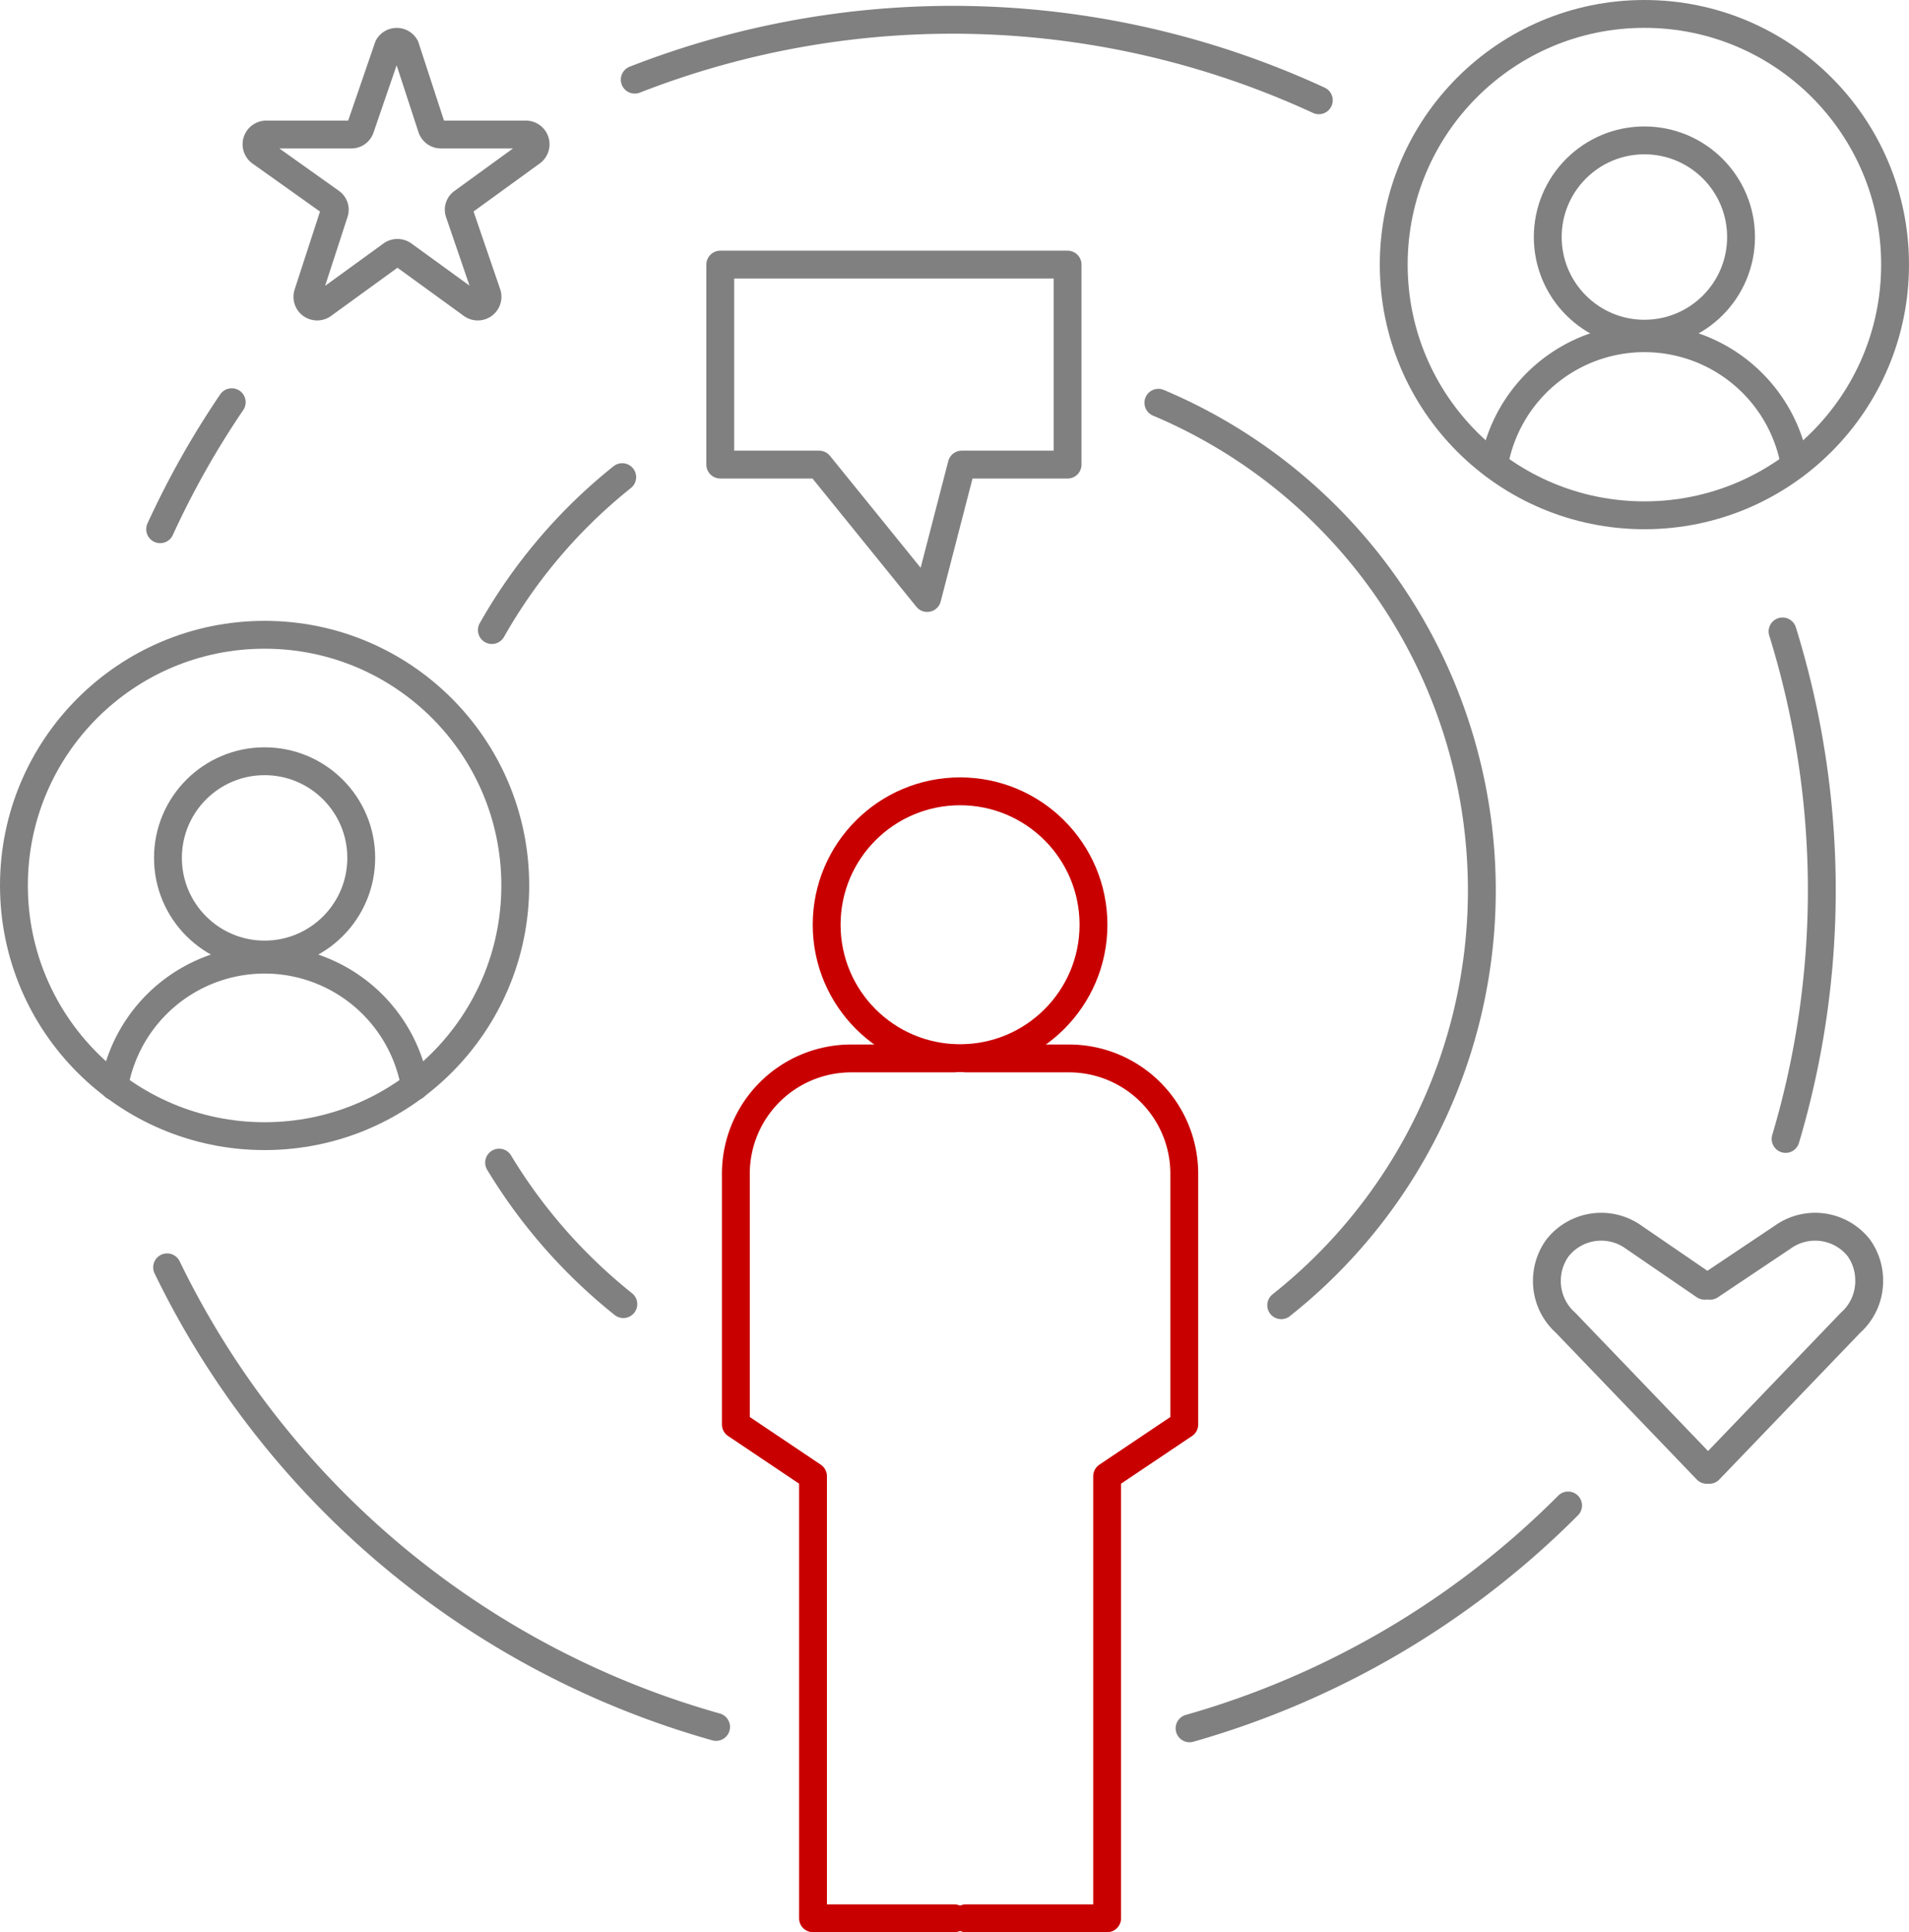
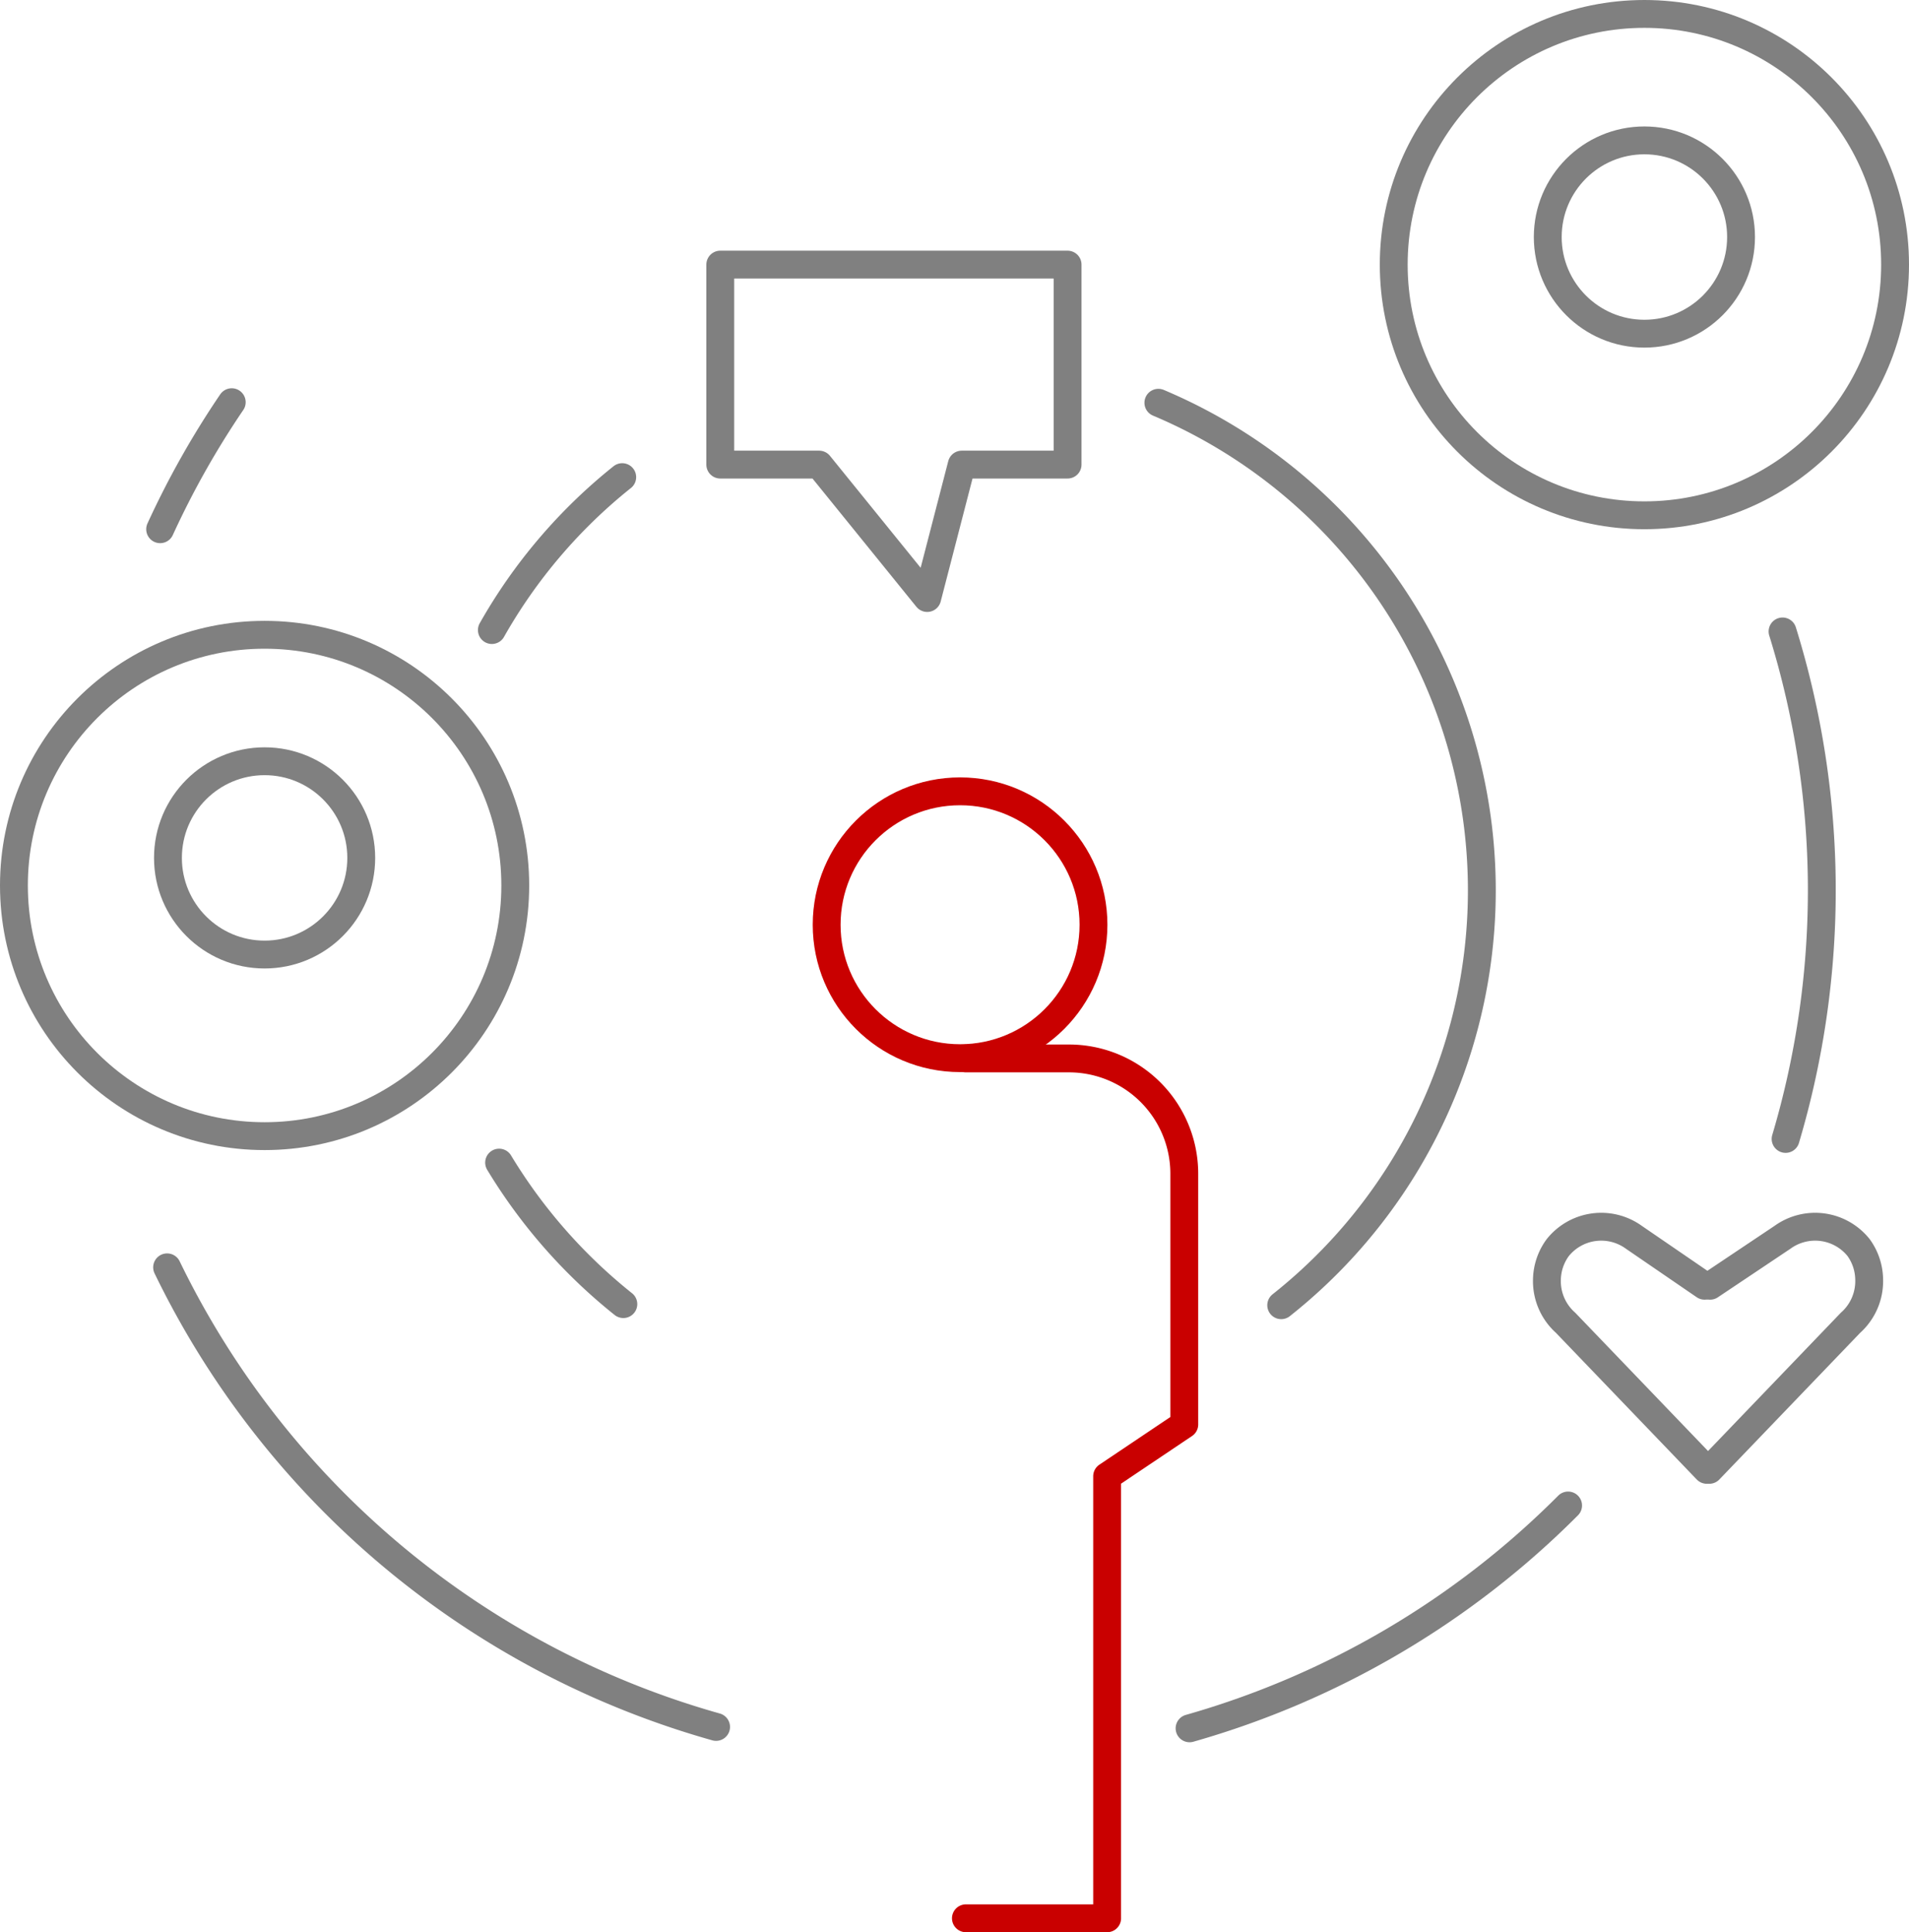
<svg xmlns="http://www.w3.org/2000/svg" viewBox="0 0 68.54 69.37">
  <defs>
    <style>.a,.b{fill:none;stroke-linecap:round;stroke-linejoin:round;}.a{stroke:#c90000;}.b{stroke:gray;}</style>
  </defs>
  <title>Ресурс 140</title>
  <circle class="a" cx="34.47" cy="33.2" r="4.79" />
-   <path class="a" d="M34.26,38h-3.7a4.14,4.14,0,0,0-4.14,4.14v9L29.19,53V68.87h5.07" />
  <path class="a" d="M34.68,38h3.7a4.14,4.14,0,0,1,4.14,4.14v9L39.75,53V68.87H34.68" />
  <polygon class="b" points="38.33 16.68 34.53 16.68 33.29 21.47 29.41 16.68 25.86 16.68 25.86 9.5 38.33 9.5 38.33 16.68" />
-   <path class="b" d="M14.55,1.68l.95,2.91a.35.35,0,0,0,.33.24h3.06a.35.35,0,0,1,.2.63l-2.48,1.8a.33.33,0,0,0-.12.38l1,2.92a.35.35,0,0,1-.54.38l-2.48-1.8a.36.36,0,0,0-.4,0l-2.48,1.8a.35.35,0,0,1-.54-.38L12,7.64a.33.33,0,0,0-.12-.38L9.35,5.46a.35.35,0,0,1,.2-.63h3.07a.34.34,0,0,0,.32-.24l1-2.91A.35.35,0,0,1,14.55,1.68Z" />
  <path class="b" d="M61.2,46.16l-2.54-1.74a2,2,0,0,0-2.73.37,2,2,0,0,0-.39,1.15h0a2,2,0,0,0,.67,1.55l5.07,5.28" />
  <path class="b" d="M61.4,46.16,64,44.42a2,2,0,0,1,2.73.37,2,2,0,0,1,.38,1.15h0a2,2,0,0,1-.67,1.55l-5.07,5.28" />
  <circle class="b" cx="9.5" cy="30.8" r="3.47" />
-   <path class="b" d="M4.1,39a5.48,5.48,0,0,1,10.8,0" />
  <circle class="b" cx="9.5" cy="31.79" r="9" />
  <circle class="b" cx="59.04" cy="8.51" r="3.47" />
-   <path class="b" d="M53.64,16.69a5.48,5.48,0,0,1,10.8,0" />
  <circle class="b" cx="59.04" cy="9.5" r="9" />
  <path class="b" d="M17.66,22.62a19,19,0,0,1,4.68-5.49" />
  <path class="b" d="M22.38,46.82a19.2,19.2,0,0,1-4.46-5.08" />
  <path class="b" d="M41.59,14.46A19,19,0,0,1,46,46.86" />
  <path class="b" d="M5.75,19a31.39,31.39,0,0,1,2.57-4.56" />
  <path class="b" d="M25.71,62A31.34,31.34,0,0,1,6,45.5" />
  <path class="b" d="M56.3,54.05a31.23,31.23,0,0,1-13.59,8" />
  <path class="b" d="M64,22.67a31.32,31.32,0,0,1,.11,18.22" />
-   <path class="b" d="M22.79,2.86a31.36,31.36,0,0,1,24.56.74" />
</svg>